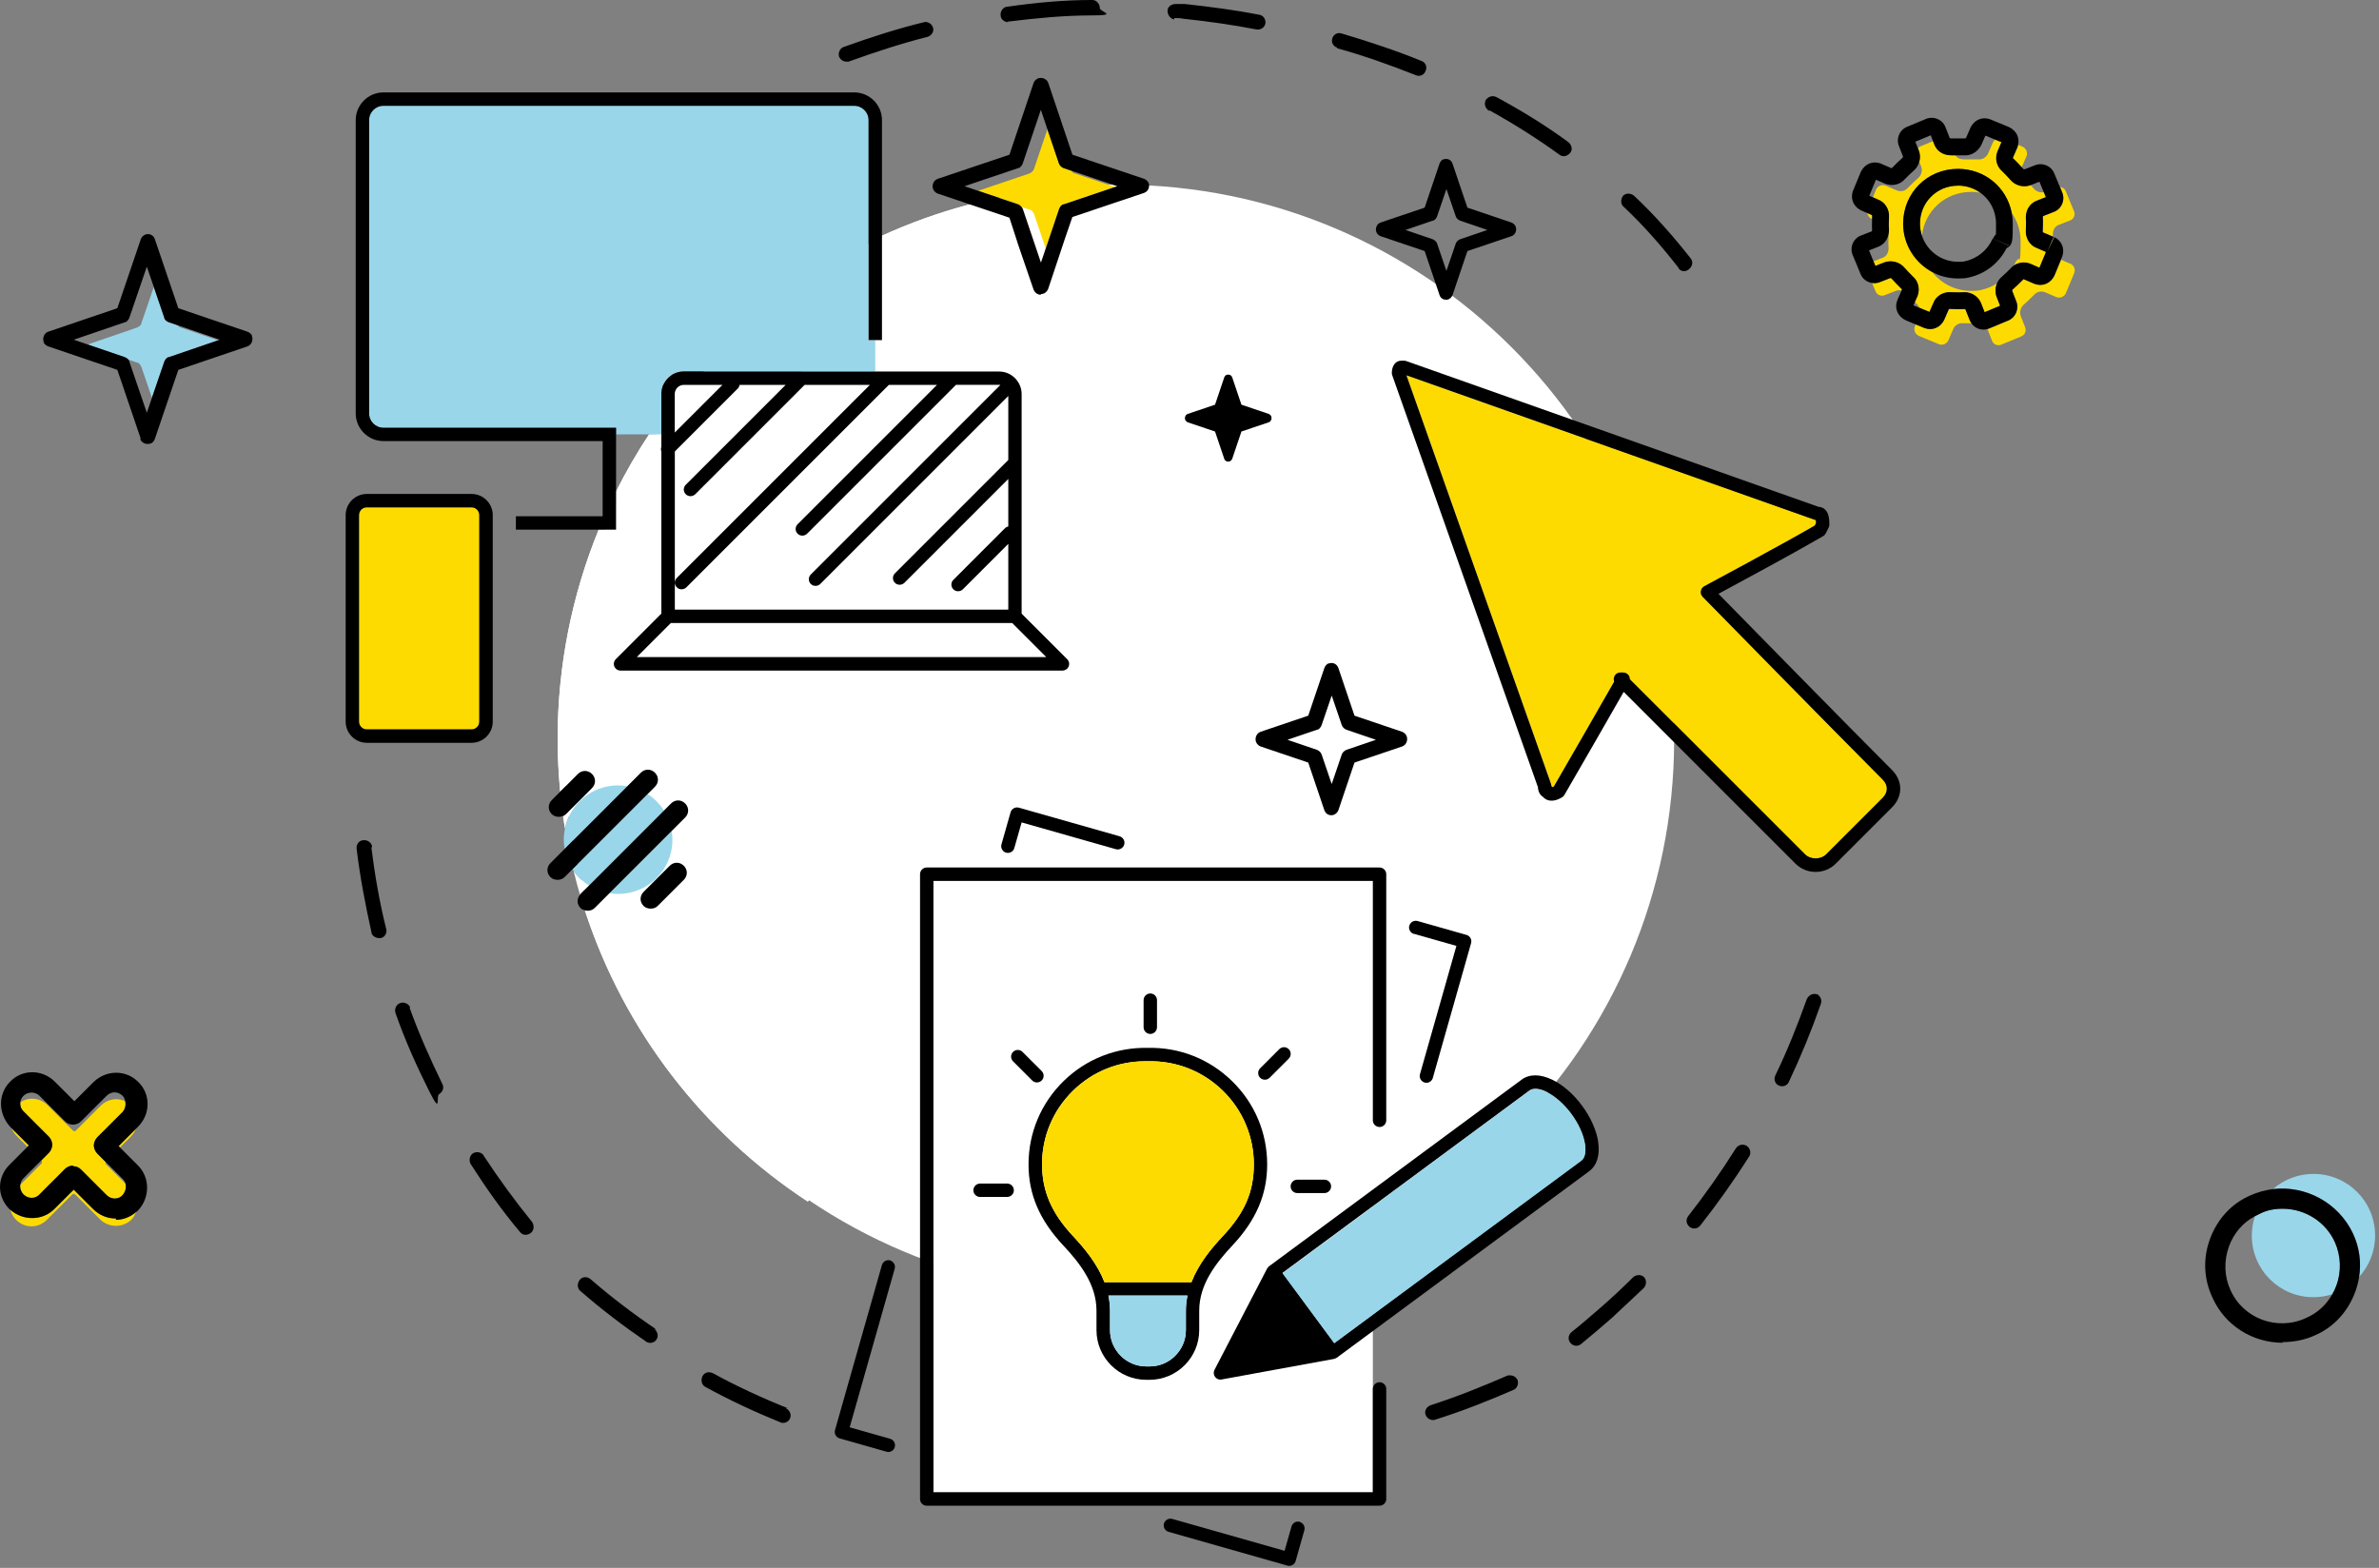
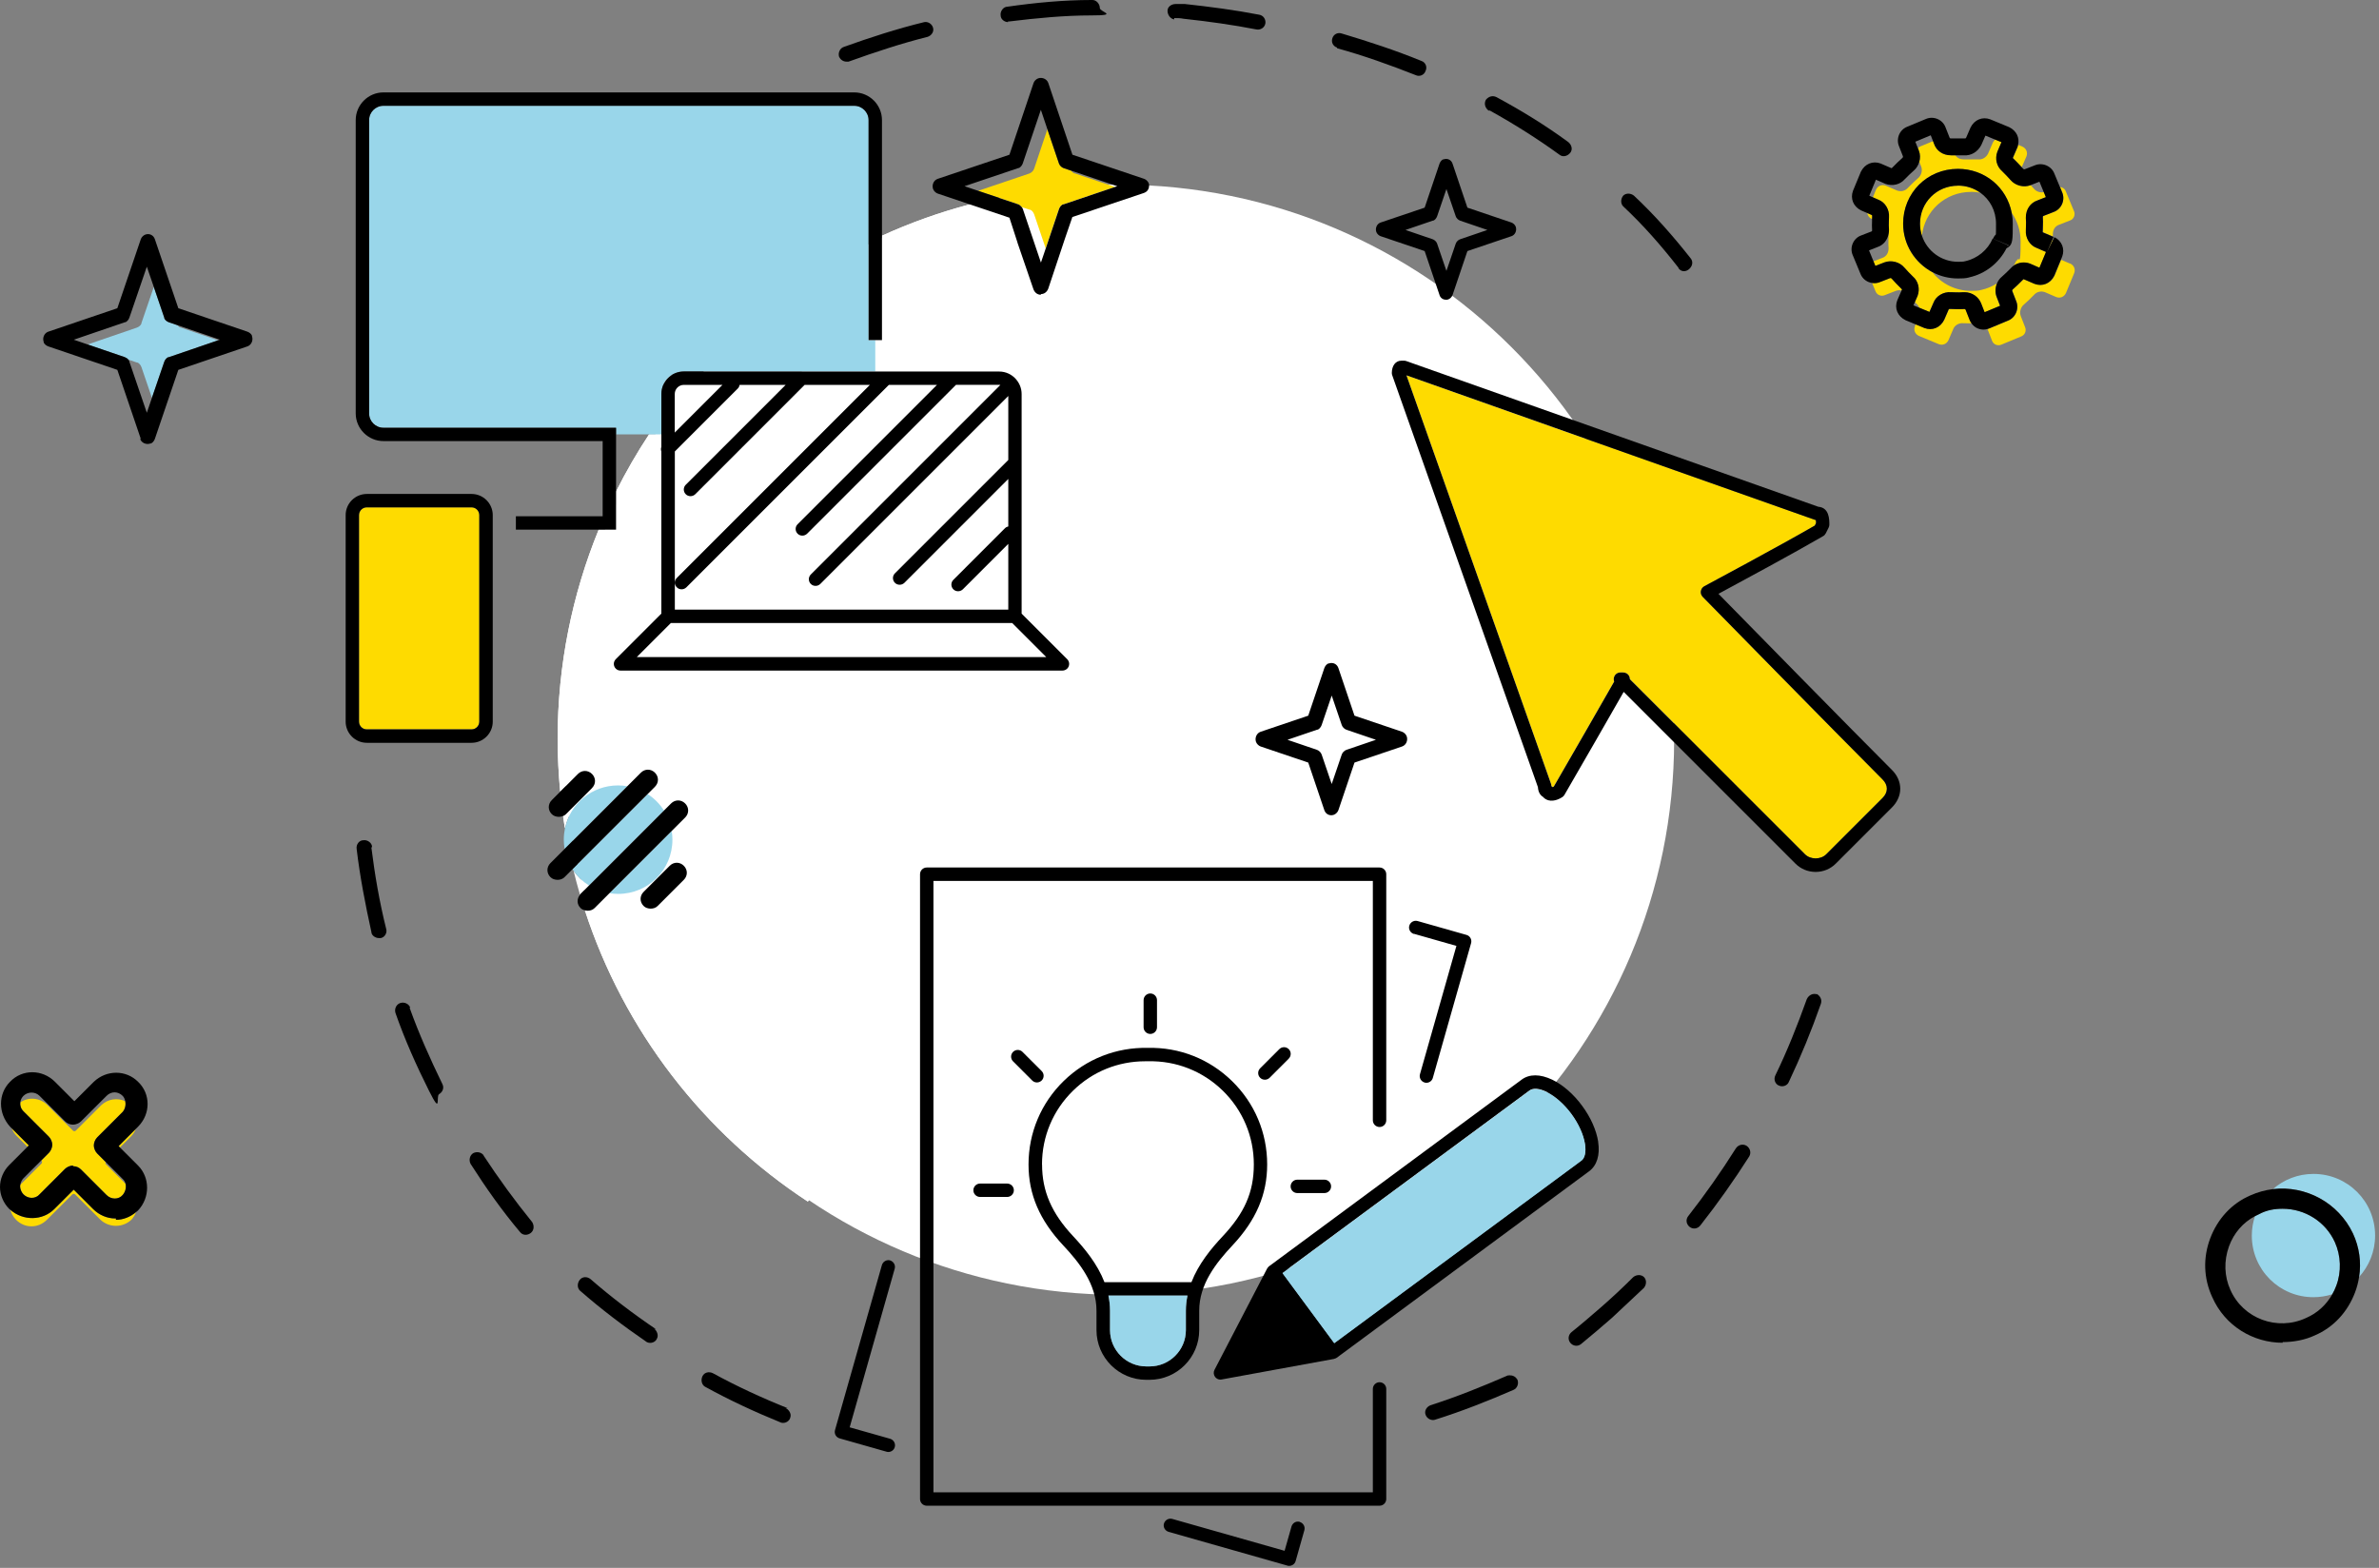
<svg xmlns="http://www.w3.org/2000/svg" width="355" height="234" viewBox="0 0 355 234" fill="none">
  <rect x="0" y="0" width="355" height="234" fill="#808080" stroke="none" />
  <g clip-path="url(#clip0_2232_40)">
    <path d="M151.46 56H99.04V90.55H151.46V56Z" fill="white" />
    <path d="M166.98 193.24C212.731 193.24 249.82 156.151 249.82 110.4C249.82 64.649 212.731 27.56 166.98 27.56C121.229 27.56 84.14 64.649 84.14 110.4C84.14 156.151 121.229 193.24 166.98 193.24Z" fill="white" />
    <path d="M351.12 184.1C352.08 186.16 352.38 188.39 352.03 190.58C353.51 188.95 354.42 186.79 354.42 184.4C354.42 179.3 350.32 175.2 345.22 175.2C342.89 175.2 340.78 176.06 339.17 177.47C344.04 176.89 348.93 179.47 351.12 184.1Z" fill="#99D6EA" />
    <path d="M345.22 193.6C346.2 193.6 347.15 193.44 348.03 193.16C348.25 192.76 348.46 192.34 348.62 191.9C349.42 189.8 349.32 187.4 348.42 185.4C347.02 182.3 343.92 180.4 340.62 180.4C339.42 180.4 338.22 180.6 337.12 181.2C336.9 181.29 336.69 181.4 336.49 181.51C336.19 182.42 336.02 183.39 336.02 184.4C336.02 189.5 340.12 193.6 345.22 193.6Z" fill="#99D6EA" />
    <path d="M1.75 168.4C1.91 168.82 2.16 169.21 2.5 169.55L2.4 169.45L4.1 171.15L4.3 170.95L1.75 168.4Z" fill="#FEDB00" />
    <path d="M15.77 173.42L14.5 172.15C14.2 171.85 14 171.35 14 170.95C14 170.55 14.2 170.05 14.5 169.75L18.3 165.95C18.69 165.5 18.8 164.89 18.69 164.35C17.51 163.81 16.12 164 15.1 164.95L11.3 168.75C11.2 168.85 11 168.85 10.9 168.75L7.1 164.95C5.97 163.82 4.3 163.67 3.03 164.52C2.97 164.98 3.11 165.46 3.5 165.85L7.3 169.65C7.6 169.95 7.8 170.45 7.8 170.85C7.8 171.25 7.6 171.75 7.3 172.05L6.15 173.2L6.2 173.25C6.3 173.25 6.3 173.55 6.2 173.65L3.03 176.82C3.02 176.9 3 176.97 3 177.05C3 177.45 3.2 177.95 3.5 178.25C4.2 178.95 5.3 178.95 5.9 178.25L9.7 174.45C10 174.15 10.5 173.95 10.9 173.95V174.05C11.4 174.05 11.8 174.25 12.1 174.55L15.9 178.35C16.6 179.05 17.7 179.05 18.3 178.35C18.7 177.88 18.87 177.24 18.74 176.69L15.8 173.75C15.72 173.67 15.72 173.53 15.77 173.42Z" fill="#FEDB00" />
    <path d="M20.27 168.48L17.7 171.05L17.9 171.25L19.6 169.55C19.9 169.23 20.12 168.87 20.27 168.48Z" fill="#FEDB00" />
    <path d="M17.3 181.85H17.2C16 181.85 14.8 181.35 13.9 180.45L11 177.55L8.1 180.45C6.34 182.21 3.45 182.24 1.55 180.56C1.69 181.1 1.97 181.61 2.4 182.05C3.7 183.35 5.7 183.35 7 182.05L10.8 178.25C10.9 178.15 11.1 178.15 11.2 178.25L15 182.05C16.3 183.25 18.3 183.25 19.6 182.05C19.92 181.7 20.15 181.31 20.3 180.9C19.44 181.63 18.38 182.05 17.3 182.05V181.85Z" fill="#FEDB00" />
    <path d="M20.27 168.48L20.6 168.15C22.5 166.25 22.5 163.25 20.6 161.45C18.8 159.65 15.9 159.65 14 161.45L11.1 164.35L8.2 161.45C6.3 159.55 3.3 159.55 1.5 161.45C-0.3 163.25 -0.3 166.15 1.5 168.15L1.75 168.4L4.3 170.95L4.1 171.15L1.4 173.85C0.5 174.75 0 175.95 0 177.15C0 178.35 0.5 179.55 1.4 180.45C1.45 180.49 1.5 180.52 1.55 180.56C3.45 182.23 6.35 182.2 8.1 180.45L11 177.55L13.9 180.45C14.8 181.35 16 181.85 17.2 181.85H17.3V182.05C18.38 182.05 19.44 181.63 20.3 180.9C20.4 180.82 20.51 180.75 20.6 180.65C22.4 178.75 22.4 175.75 20.6 173.95L17.9 171.25L17.7 171.05L20.27 168.48ZM18.74 176.69C18.87 177.25 18.7 177.89 18.3 178.35C17.7 179.05 16.6 179.05 15.9 178.35L12.1 174.55C11.8 174.25 11.4 174.05 10.9 174.05V173.95C10.5 173.95 10 174.15 9.7 174.45L5.9 178.25C5.3 178.95 4.2 178.95 3.5 178.25C3.2 177.95 3 177.45 3 177.05C3 176.98 3.01 176.9 3.03 176.82C3.09 176.47 3.26 176.09 3.5 175.85L6.15 173.2L7.3 172.05C7.6 171.75 7.8 171.25 7.8 170.85C7.8 170.45 7.6 169.95 7.3 169.65L3.5 165.85C3.11 165.46 2.97 164.97 3.03 164.52C3.07 164.16 3.23 163.82 3.5 163.55C4.1 162.95 5.2 162.85 5.9 163.55L9.7 167.35C10 167.65 10.4 167.85 10.9 167.85C11.3 167.85 11.8 167.65 12.1 167.35L15.9 163.55C16.6 162.85 17.6 162.85 18.3 163.55C18.51 163.76 18.63 164.05 18.69 164.35C18.8 164.89 18.69 165.5 18.3 165.95L14.5 169.75C14.2 170.05 14 170.55 14 170.95C14 171.35 14.2 171.85 14.5 172.15L15.77 173.42L18.3 175.95C18.53 176.15 18.67 176.41 18.74 176.69Z" fill="black" />
    <path d="M351.12 184.1C348.93 179.47 344.03 176.89 339.17 177.47C338.04 177.61 336.92 177.91 335.82 178.4C333.02 179.6 330.92 181.9 329.82 184.8C328.72 187.7 328.82 190.8 330.12 193.6C332.02 197.9 336.22 200.4 340.62 200.4V200.3C342.22 200.3 343.92 200 345.42 199.3C348.22 198.1 350.32 195.8 351.42 192.9C351.71 192.14 351.91 191.36 352.03 190.58C352.38 188.39 352.07 186.16 351.12 184.1ZM344.12 196.7C339.82 198.7 334.72 196.8 332.82 192.5C331.92 190.5 331.82 188.2 332.62 186C333.34 184.03 334.7 182.46 336.49 181.51C336.7 181.4 336.91 181.29 337.12 181.2C338.22 180.6 339.42 180.4 340.62 180.4C343.92 180.4 347.02 182.3 348.42 185.4C349.32 187.4 349.42 189.8 348.62 191.9C348.46 192.34 348.26 192.76 348.03 193.16C347.14 194.74 345.79 195.98 344.12 196.7Z" fill="black" />
    <path d="M233.44 118.63C233.36 118.76 233.26 118.87 233.13 118.96C232.87 119.13 231.95 119.68 231.05 119.44C230.73 119.36 230.45 119.18 230.24 118.93C229.87 118.71 229.53 118.27 229.48 117.47L207.74 56C207.7 55.89 207.68 55.78 207.68 55.67C207.68 54.57 208.25 53.83 209.1 53.83H209.52C209.63 53.83 209.75 53.85 209.85 53.89L232.53 61.91C227.81 55.4 222.16 49.6 215.77 44.72C215.34 44.72 214.95 44.47 214.8 44.03L214.78 43.96C202.5 34.87 187.6 29.12 171.42 28.02C171.33 28.36 171.09 28.66 170.71 28.78L160.01 32.38L158.91 35.58L156.41 43.08C156.21 43.58 155.81 43.88 155.31 43.88V43.98C154.81 43.98 154.41 43.68 154.21 43.18L151.81 36.18L150.61 32.48L144.72 30.5C140.18 31.69 135.8 33.27 131.6 35.18V50.76H130.6V55.43H149.09C150.08 55.43 150.95 55.87 151.57 56.55C151.57 56.55 151.57 56.55 151.57 56.56C152.1 57.15 152.43 57.92 152.43 58.78V91.56L159.23 98.36C159.62 98.75 159.62 99.38 159.23 99.77C159.03 99.97 158.78 100.06 158.52 100.06H92.58C92.32 100.06 92.07 99.96 91.87 99.77C91.48 99.38 91.48 98.75 91.87 98.36L98.67 91.56V67.36C98.59 67.14 98.59 66.9 98.67 66.68V64.82H96.86C95.04 67.57 93.39 70.43 91.91 73.39V79.04H89.34C85.4 88.68 83.21 99.23 83.21 110.29C83.21 112.93 83.35 115.54 83.59 118.12L86.22 115.49C86.82 114.89 87.72 114.89 88.32 115.49C88.92 116.09 88.92 116.99 88.32 117.59L84.42 121.49C84.3 121.61 84.16 121.69 84.02 121.75C84.11 122.37 84.19 122.99 84.29 123.61C85.05 119.92 88.29 117.19 92.22 117.19C92.69 117.19 93.15 117.24 93.6 117.31L95.62 115.29C96.22 114.69 97.12 114.69 97.72 115.29C98.32 115.89 98.32 116.79 97.72 117.39L96.63 118.48C97.61 119.11 98.44 119.95 99.07 120.94L100.13 119.88C100.73 119.28 101.63 119.28 102.23 119.88C102.83 120.48 102.83 121.38 102.23 121.98L100.22 123.99C100.29 124.41 100.33 124.84 100.33 125.28C100.33 129.78 96.73 133.38 92.23 133.38C91.79 133.38 91.36 133.34 90.94 133.27L88.73 135.48C88.44 135.77 88.06 135.87 87.68 135.88C87.7 135.88 87.71 135.88 87.73 135.88H87.63C87.63 135.88 87.66 135.88 87.68 135.88C87.54 135.88 87.4 135.86 87.26 135.82C93.12 153.85 105 169.14 120.55 179.33L120.77 179.03C124.07 174.53 124.07 168.47 120.77 163.97L119.41 162.11C115.91 157.32 115.57 151.16 118.54 146.02C121.51 140.88 127.01 138.1 132.91 138.73L135.21 138.98C140.75 139.58 146 136.56 148.25 131.45L149.18 129.34C151.57 123.91 156.74 120.54 162.67 120.54C168.6 120.54 173.77 123.91 176.16 129.34L177.09 131.45C179.34 136.56 184.59 139.58 190.13 138.98L192.42 138.73C198.31 138.09 203.82 140.88 206.79 146.02C209.76 151.16 209.42 157.32 205.92 162.11L204.56 163.97C201.26 168.47 201.26 174.53 204.56 179.03L205.92 180.89C206.17 181.23 206.4 181.58 206.62 181.94C231.47 167.73 248.22 140.99 248.22 110.29C248.22 109.91 248.2 109.53 248.19 109.15L242.28 103.24C240.41 106.51 235.74 114.67 233.44 118.61V118.63ZM102.04 131.31L98.14 135.21C97.85 135.5 97.47 135.6 97.09 135.61C97.11 135.61 97.12 135.61 97.14 135.61H97.04C97.04 135.61 97.07 135.61 97.09 135.61C96.71 135.61 96.33 135.5 96.04 135.21C95.44 134.61 95.44 133.71 96.04 133.11L99.94 129.21C100.54 128.61 101.44 128.61 102.04 129.21C102.64 129.81 102.64 130.71 102.04 131.31ZM183.88 68.46C183.82 68.63 183.65 68.8 183.48 68.86C183.14 68.97 182.79 68.8 182.68 68.46L181.31 64.4L177.25 63.03C177.08 62.97 176.91 62.8 176.85 62.63C176.74 62.29 176.91 61.89 177.25 61.77L181.31 60.4L182.68 56.34C182.74 56.17 182.91 55.94 183.08 55.94C183.42 55.83 183.77 56 183.88 56.34L185.25 60.4L189.31 61.77C189.48 61.83 189.65 62 189.71 62.17C189.82 62.51 189.65 62.91 189.31 63.03L185.25 64.4L183.88 68.46ZM209.22 111.41L202.12 113.81L199.72 120.91C199.62 121.21 199.32 121.51 199.02 121.61C198.42 121.81 197.82 121.51 197.62 120.91L195.22 113.81L188.12 111.41C187.82 111.31 187.52 111.01 187.42 110.71C187.22 110.11 187.52 109.41 188.12 109.21L195.22 106.81L197.62 99.71C197.72 99.41 198.02 99.01 198.32 99.01C198.92 98.81 199.52 99.11 199.72 99.71L202.12 106.81L209.22 109.21C209.52 109.31 209.82 109.61 209.92 109.91C210.12 110.51 209.82 111.21 209.22 111.41Z" fill="white" />
    <path d="M233.44 118.63C233.36 118.76 233.26 118.87 233.13 118.96C232.87 119.13 231.95 119.68 231.05 119.44C230.73 119.36 230.45 119.18 230.24 118.93C229.87 118.71 229.53 118.27 229.48 117.47L207.74 56C207.7 55.89 207.68 55.78 207.68 55.67C207.68 54.57 208.25 53.83 209.1 53.83H209.52C209.63 53.83 209.75 53.85 209.85 53.89L232.53 61.91C227.81 55.4 222.16 49.6 215.77 44.72C215.34 44.72 214.95 44.47 214.8 44.03L214.78 43.96C202.5 34.87 187.6 29.12 171.42 28.02C171.33 28.36 171.09 28.66 170.71 28.78L160.01 32.38L158.91 35.58L156.41 43.08C156.21 43.58 155.81 43.88 155.31 43.88V43.98C154.81 43.98 154.41 43.68 154.21 43.18L151.81 36.18L150.61 32.48L144.72 30.5C140.18 31.69 135.8 33.27 131.6 35.18V50.76H130.6V55.43H149.09C150.08 55.43 150.95 55.87 151.57 56.55C151.57 56.55 151.57 56.55 151.57 56.56C152.1 57.15 152.43 57.92 152.43 58.78V91.56L159.23 98.36C159.62 98.75 159.62 99.38 159.23 99.77C159.03 99.97 158.78 100.06 158.52 100.06H92.58C92.32 100.06 92.07 99.96 91.87 99.77C91.48 99.38 91.48 98.75 91.87 98.36L98.67 91.56V67.36C98.59 67.14 98.59 66.9 98.67 66.68V64.82H96.86C95.04 67.57 93.39 70.43 91.91 73.39V79.04H89.34C85.4 88.68 83.21 99.23 83.21 110.29C83.21 112.93 83.35 115.54 83.59 118.12L86.22 115.49C86.82 114.89 87.72 114.89 88.32 115.49C88.92 116.09 88.92 116.99 88.32 117.59L84.42 121.49C84.3 121.61 84.16 121.69 84.02 121.75C84.11 122.37 84.19 122.99 84.29 123.61C85.05 119.92 88.29 117.19 92.22 117.19C92.69 117.19 93.15 117.24 93.6 117.31L95.62 115.29C96.22 114.69 97.12 114.69 97.72 115.29C98.32 115.89 98.32 116.79 97.72 117.39L96.63 118.48C97.61 119.11 98.44 119.95 99.07 120.94L100.13 119.88C100.73 119.28 101.63 119.28 102.23 119.88C102.83 120.48 102.83 121.38 102.23 121.98L100.22 123.99C100.29 124.41 100.33 124.84 100.33 125.28C100.33 129.78 96.73 133.38 92.23 133.38C91.79 133.38 91.36 133.34 90.94 133.27L88.73 135.48C88.44 135.77 88.06 135.87 87.68 135.88C87.7 135.88 87.71 135.88 87.73 135.88H87.63C87.63 135.88 87.66 135.88 87.68 135.88C87.54 135.88 87.4 135.86 87.26 135.82C93.12 153.85 105 169.14 120.55 179.33L120.77 179.03C124.07 174.53 124.07 168.47 120.77 163.97L119.41 162.11C115.91 157.32 115.57 151.16 118.54 146.02C121.51 140.88 127.01 138.1 132.91 138.73L135.21 138.98C140.75 139.58 146 136.56 148.25 131.45L149.18 129.34C151.57 123.91 156.74 120.54 162.67 120.54C168.6 120.54 173.77 123.91 176.16 129.34L177.09 131.45C179.34 136.56 184.59 139.58 190.13 138.98L192.42 138.73C198.31 138.09 203.82 140.88 206.79 146.02C209.76 151.16 209.42 157.32 205.92 162.11L204.56 163.97C201.26 168.47 201.26 174.53 204.56 179.03L205.92 180.89C206.17 181.23 206.4 181.58 206.62 181.94C231.47 167.73 248.22 140.99 248.22 110.29C248.22 109.91 248.2 109.53 248.19 109.15L242.28 103.24C240.41 106.51 235.74 114.67 233.44 118.61V118.63ZM102.04 131.31L98.14 135.21C97.85 135.5 97.47 135.6 97.09 135.61C97.11 135.61 97.12 135.61 97.14 135.61H97.04C97.04 135.61 97.07 135.61 97.09 135.61C96.71 135.61 96.33 135.5 96.04 135.21C95.44 134.61 95.44 133.71 96.04 133.11L99.94 129.21C100.54 128.61 101.44 128.61 102.04 129.21C102.64 129.81 102.64 130.71 102.04 131.31ZM183.88 68.46C183.82 68.63 183.65 68.8 183.48 68.86C183.14 68.97 182.79 68.8 182.68 68.46L181.31 64.4L177.25 63.03C177.08 62.97 176.91 62.8 176.85 62.63C176.74 62.29 176.91 61.89 177.25 61.77L181.31 60.4L182.68 56.34C182.74 56.17 182.91 55.94 183.08 55.94C183.42 55.83 183.77 56 183.88 56.34L185.25 60.4L189.31 61.77C189.48 61.83 189.65 62 189.71 62.17C189.82 62.51 189.65 62.91 189.31 63.03L185.25 64.4L183.88 68.46ZM209.22 111.41L202.12 113.81L199.72 120.91C199.62 121.21 199.32 121.51 199.02 121.61C198.42 121.81 197.82 121.51 197.62 120.91L195.22 113.81L188.12 111.41C187.82 111.31 187.52 111.01 187.42 110.71C187.22 110.11 187.52 109.41 188.12 109.21L195.22 106.81L197.62 99.71C197.72 99.41 198.02 99.01 198.32 99.01C198.92 98.81 199.52 99.11 199.72 99.71L202.12 106.81L209.22 109.21C209.52 109.31 209.82 109.61 209.92 109.91C210.12 110.51 209.82 111.21 209.22 111.41Z" fill="white" />
    <path d="M200.22 108.21L198.72 103.81L197.22 108.21C197.12 108.51 196.82 108.91 196.52 108.91L192.12 110.41L196.52 111.91C196.82 112.01 197.12 112.31 197.22 112.61L198.72 117.01L200.22 112.61C200.32 112.31 200.62 112.01 200.92 111.91L205.32 110.41L200.92 108.91C200.62 108.81 200.32 108.51 200.22 108.21Z" fill="white" />
    <path d="M95.02 98.07H156.13L151.04 92.98H100.11L95.02 98.07Z" fill="white" />
    <path d="M153.62 31.29L152.45 30.9C152.52 30.99 152.58 31.09 152.62 31.19L155.32 39.19L156.04 37.07L154.32 31.99C154.22 31.69 153.92 31.29 153.62 31.29Z" fill="white" />
-     <path d="M166.39 27.91L166.6 27.84C166.45 27.84 166.29 27.83 166.14 27.83L166.39 27.91Z" fill="white" />
    <path d="M100.69 64.55L107.81 57.43H102.38C101.8 58.12 101.24 58.83 100.69 59.54V64.54V64.55Z" fill="white" />
    <path d="M120.42 79.65C120.22 79.85 119.97 79.94 119.71 79.94C119.45 79.94 119.2 79.84 119 79.65C118.61 79.26 118.61 78.63 119 78.24L139.8 57.44H132.62L102.4 87.66C102.2 87.86 101.95 87.95 101.69 87.95C101.43 87.95 101.18 87.85 100.98 87.66C100.59 87.27 100.59 86.64 100.98 86.25L129.79 57.44H120.05L103.73 73.76C103.53 73.96 103.28 74.05 103.02 74.05C102.76 74.05 102.51 73.95 102.31 73.76C101.92 73.37 101.92 72.74 102.31 72.35L117.22 57.44H110.35C110.32 57.63 110.24 57.82 110.09 57.97L100.68 67.38V90.98H150.44V81.17L143.66 87.95C143.46 88.15 143.21 88.24 142.95 88.24C142.69 88.24 142.44 88.14 142.24 87.95C141.85 87.56 141.85 86.93 142.24 86.54L149.96 78.82C150.1 78.68 150.26 78.61 150.44 78.57V71.48L134.94 86.98C134.74 87.18 134.49 87.27 134.23 87.27C133.97 87.27 133.72 87.17 133.52 86.98C133.13 86.59 133.13 85.96 133.52 85.57L150.44 68.65V59.1L122.39 87.15C122.19 87.35 121.94 87.44 121.68 87.44C121.42 87.44 121.17 87.34 120.97 87.15C120.58 86.76 120.58 86.13 120.97 85.74L149.24 57.47C149.19 57.47 149.14 57.44 149.08 57.44H142.62L120.4 79.66L120.42 79.65Z" fill="white" />
    <path d="M87.89 132.16C86.98 131.59 86.2 130.84 85.59 129.97C85.88 131.17 86.21 132.36 86.55 133.54C86.58 133.5 86.6 133.46 86.63 133.42L87.89 132.16Z" fill="white" />
    <path d="M222.32 16.5C225.92 18.5 229.42 20.7 232.72 23.1C233.22 23.5 233.92 23.3 234.32 22.8C234.72 22.3 234.52 21.6 234.02 21.2C230.62 18.7 227.02 16.5 223.32 14.5C222.72 14.2 222.12 14.4 221.72 14.9C221.42 15.5 221.62 16.1 222.12 16.5H222.32Z" fill="black" />
    <path d="M250.42 39.9L250.52 40.1C250.92 40.6 251.62 40.6 252.12 40.1C252.62 39.6 252.62 39 252.32 38.6C249.72 35.3 246.92 32.1 243.82 29.2C243.32 28.8 242.62 28.8 242.22 29.2C241.82 29.7 241.82 30.4 242.22 30.8C245.22 33.6 247.92 36.7 250.42 39.9Z" fill="black" />
    <path d="M199.52 7.1V7.2C203.52 8.3 207.42 9.7 211.22 11.2C211.82 11.5 212.52 11.2 212.72 10.6C213.02 10 212.72 9.3 212.12 9.1C208.22 7.5 204.22 6.2 200.22 5C199.62 4.8 199.02 5.1 198.82 5.7C198.62 6.3 198.92 6.9 199.52 7.1Z" fill="black" />
    <path d="M126.32 9.2H126.62C130.52 7.8 134.42 6.5 138.42 5.5C139.02 5.3 139.42 4.7 139.22 4.1C139.02 3.5 138.42 3.2 137.92 3.3C133.82 4.3 129.82 5.6 125.92 7C125.32 7.2 125.02 7.9 125.22 8.5C125.42 8.9 125.82 9.2 126.32 9.2Z" fill="black" />
    <path d="M225.29 205.26H225.39L224.99 205.28C221.19 206.93 217.38 208.47 213.45 209.73C212.86 209.97 212.5 210.59 212.74 211.18C212.98 211.77 213.6 212.03 214.09 211.9C218.12 210.64 222.03 209.09 225.83 207.44C226.42 207.2 226.67 206.48 226.43 205.9C226.2 205.51 225.79 205.24 225.29 205.27V205.26Z" fill="black" />
    <path d="M150.42 3.3V3.2H150.62C154.72 2.7 158.82 2.3 162.92 2.3C167.02 2.3 164.12 1.8 164.12 1.2C164.12 0.6 163.62 0 163.02 0H162.92C158.72 0 154.52 0.4 150.32 1C149.72 1 149.22 1.7 149.32 2.3C149.32 2.9 149.92 3.3 150.42 3.3Z" fill="black" />
    <path d="M175.22 2.9V2.7C175.72 2.7 176.12 2.7 176.62 2.8C180.32 3.2 183.92 3.7 187.52 4.4C188.12 4.5 188.72 4.1 188.82 3.5C188.92 2.9 188.52 2.3 187.92 2.2C184.32 1.5 180.52 1 176.82 0.6H175.42C174.82 0.6 174.22 1 174.22 1.6C174.22 2.2 174.62 2.8 175.22 2.9Z" fill="black" />
    <path d="M61.12 150.4H61.22C61.02 149.8 60.32 149.5 59.72 149.7C59.12 149.9 58.82 150.6 59.02 151.2C60.42 155.2 62.12 159 64.02 162.8C65.92 166.6 65.02 163.6 65.52 163.3C66.02 163 66.32 162.4 66.02 161.8C64.22 158.1 62.52 154.3 61.12 150.4Z" fill="black" />
    <path d="M72.12 172.4L72.22 172.5C71.92 172 71.22 171.8 70.62 172.1C70.12 172.4 69.92 173.1 70.22 173.7C72.52 177.3 74.92 180.7 77.62 183.9C78.02 184.4 78.72 184.4 79.22 184C79.72 183.6 79.72 182.9 79.42 182.4C76.82 179.2 74.42 175.9 72.12 172.4Z" fill="black" />
    <path d="M55.42 126.5L55.52 126.4C55.52 125.8 54.82 125.3 54.22 125.4C53.62 125.4 53.12 126 53.22 126.7C53.72 130.9 54.52 135 55.42 139.1C55.42 139.6 56.02 140 56.52 140H56.82C57.42 139.9 57.82 139.2 57.62 138.6C56.62 134.6 55.92 130.5 55.42 126.5Z" fill="black" />
    <path d="M243.72 190.6C242.22 192.1 240.62 193.6 239.02 195C237.52 196.3 236.02 197.6 234.52 198.8C234.02 199.2 233.92 199.9 234.32 200.4C234.72 200.9 235.42 201 235.92 200.6C237.52 199.3 239.02 198 240.52 196.7C242.12 195.2 243.72 193.7 245.32 192.2C245.72 191.7 245.72 191 245.32 190.6C244.92 190.2 244.22 190.2 243.72 190.6Z" fill="black" />
    <path d="M260.62 171C260.12 170.7 259.42 170.8 259.02 171.4C256.82 174.9 254.42 178.3 251.92 181.5C251.52 182 251.62 182.7 252.12 183.1C252.62 183.5 253.32 183.4 253.72 182.9C256.32 179.6 258.72 176.2 261.02 172.6C261.32 172.1 261.22 171.4 260.62 171Z" fill="black" />
    <path d="M271.02 148.3L271.12 148.4C270.52 148.2 269.92 148.5 269.62 149.1C268.22 153 266.72 156.8 264.92 160.5C264.62 161.1 264.92 161.8 265.42 162C266.02 162.3 266.72 162 266.92 161.5C268.72 157.7 270.32 153.8 271.72 149.8C271.92 149.2 271.62 148.6 271.02 148.3Z" fill="black" />
    <path d="M153.62 25.89L145.96 28.48L151.92 30.49C152.12 30.56 152.31 30.71 152.45 30.9L153.62 31.29C153.92 31.29 154.22 31.69 154.32 31.99L156.04 37.07L158.02 31.19C158.12 30.89 158.42 30.49 158.72 30.49L166.38 27.9L166.13 27.82L160.41 25.89C160.2 25.89 160 25.7 159.86 25.48L158.71 25.09C158.41 24.99 158.11 24.69 158.01 24.39L156.29 19.31L154.31 25.19C154.21 25.49 153.91 25.79 153.61 25.89H153.62Z" fill="#FEDB00" />
    <path d="M151.82 36.19L154.22 43.19C154.42 43.69 154.82 43.99 155.32 43.99V43.89C155.82 43.89 156.22 43.59 156.42 43.09L158.92 35.59L160.02 32.39L170.72 28.79C171.1 28.66 171.34 28.37 171.43 28.03C171.48 27.83 171.5 27.61 171.43 27.39C171.33 27.09 171.03 26.79 170.73 26.69L160.03 23.09L156.43 12.39C156.23 11.79 155.53 11.49 154.93 11.69C154.63 11.79 154.33 12.09 154.23 12.39L150.63 23.09L139.93 26.69C139.33 26.89 139.03 27.59 139.23 28.19C139.33 28.49 139.63 28.79 139.93 28.89L144.74 30.51L150.63 32.49L151.83 36.19H151.82ZM151.92 25.09C152.22 25.09 152.52 24.69 152.62 24.39L155.32 16.39L156.3 19.31L158.02 24.39C158.12 24.69 158.42 24.99 158.72 25.09L159.87 25.48L166.72 27.79L166.6 27.83L166.39 27.9L158.73 30.49C158.43 30.49 158.13 30.89 158.03 31.19L156.05 37.07L155.33 39.19L152.63 31.19C152.6 31.09 152.53 30.99 152.46 30.9C152.32 30.72 152.13 30.56 151.93 30.49L145.97 28.48L143.93 27.79L151.93 25.09H151.92Z" fill="black" />
    <path d="M21.11 54.8L22.67 59.37L24.51 54C24.61 53.7 24.91 53.3 25.21 53.3L32.54 50.79L27.01 48.9C26.82 48.9 26.63 48.73 26.5 48.54L25.21 48.1C24.91 48 24.51 47.7 24.51 47.4L22.95 42.83L21.11 48.2C21.11 48.5 20.71 48.8 20.41 48.9L13.08 51.41L18.61 53.3C18.79 53.36 19.01 53.5 19.15 53.67L20.41 54.1C20.71 54.1 21.01 54.5 21.11 54.8Z" fill="#99D6EA" />
    <path d="M36.91 49.5L26.61 46L23.11 35.7C22.91 35.1 22.31 34.8 21.71 35C21.41 35.1 21.11 35.4 21.01 35.7L17.51 46L7.21 49.5C6.61 49.7 6.31 50.4 6.51 51C6.51 51.3 6.91 51.6 7.21 51.7L17.51 55.2L21.01 65.5H20.91C21.11 66.1 21.81 66.4 22.41 66.2C22.71 66.2 23.01 65.8 23.11 65.5L26.61 55.2L36.91 51.7C37.51 51.5 37.81 50.8 37.61 50.2C37.61 49.9 37.21 49.6 36.91 49.5ZM21.91 61.6L19.31 54C19.31 53.88 19.24 53.77 19.15 53.67C19.01 53.5 18.79 53.36 18.61 53.3L13.08 51.41L11.01 50.7L18.61 48.1C18.91 48.1 19.21 47.7 19.31 47.4L21.91 39.8L22.95 42.83L24.51 47.4C24.51 47.7 24.91 48 25.21 48.1L26.5 48.54L32.81 50.7L32.54 50.79L25.21 53.3C24.91 53.3 24.61 53.7 24.51 54L22.67 59.37L21.91 61.6Z" fill="black" />
    <path d="M209.22 109.21L202.12 106.81L199.72 99.71C199.52 99.11 198.92 98.81 198.32 99.01C198.02 99.01 197.72 99.41 197.62 99.71L195.22 106.81L188.12 109.21C187.52 109.41 187.22 110.11 187.42 110.71C187.52 111.01 187.82 111.31 188.12 111.41L195.22 113.81L197.62 120.91C197.82 121.51 198.42 121.81 199.02 121.61C199.32 121.51 199.62 121.21 199.72 120.91L202.12 113.81L209.22 111.41C209.82 111.21 210.12 110.51 209.92 109.91C209.82 109.61 209.52 109.31 209.22 109.21ZM200.92 111.91C200.62 112.01 200.32 112.31 200.22 112.61L198.72 117.01L197.22 112.61C197.12 112.31 196.82 112.01 196.52 111.91L192.12 110.41L196.52 108.91C196.82 108.91 197.12 108.51 197.22 108.21L198.72 103.81L200.22 108.21C200.32 108.51 200.62 108.81 200.92 108.91L205.32 110.41L200.92 111.91Z" fill="black" />
    <path d="M215.78 44.73C215.89 44.73 215.99 44.73 216.1 44.69C216.38 44.6 216.65 44.32 216.75 44.04L218.97 37.47L225.54 35.25C226.09 35.07 226.37 34.42 226.19 33.86C226.1 33.58 225.82 33.31 225.54 33.21L218.97 30.99L216.75 24.42C216.57 23.87 216.01 23.59 215.46 23.77C215.18 23.77 214.91 24.14 214.81 24.42L212.59 30.99L206.02 33.21C205.47 33.39 205.19 34.04 205.37 34.6C205.46 34.88 205.74 35.15 206.02 35.25L212.59 37.47L214.79 43.97L214.81 44.04C214.96 44.49 215.35 44.74 215.78 44.73ZM213.8 35.71L209.73 34.32L213.8 32.93C214.08 32.93 214.35 32.56 214.45 32.28L215.84 28.21L217.23 32.28C217.32 32.56 217.6 32.83 217.88 32.93L221.95 34.32L217.88 35.71C217.6 35.8 217.33 36.08 217.23 36.36L215.84 40.43L214.45 36.36C214.36 36.08 214.08 35.81 213.8 35.71Z" fill="black" />
-     <path d="M189.71 62.17C189.65 62 189.48 61.83 189.31 61.77L185.25 60.4L183.88 56.34C183.77 56 183.42 55.83 183.08 55.94C182.91 55.94 182.74 56.17 182.68 56.34L181.31 60.4L177.25 61.77C176.91 61.88 176.74 62.28 176.85 62.63C176.91 62.8 177.08 62.97 177.25 63.03L181.31 64.4L182.68 68.46C182.79 68.8 183.14 68.97 183.48 68.86C183.65 68.8 183.82 68.63 183.88 68.46L185.25 64.4L189.31 63.03C189.65 62.92 189.82 62.52 189.71 62.17Z" fill="black" />
    <path d="M283.75 43.09C283.22 42.57 282.7 42.05 282.26 41.53C282.22 41.5 282.12 41.47 282.08 41.48L280.54 42.08C280.18 42.23 279.76 42.27 279.35 42.21L279.87 43.47C280.09 44.05 280.74 44.27 281.25 44.05L282.92 43.4C283.19 43.3 283.49 43.3 283.77 43.36L283.84 43.21C283.84 43.21 283.83 43.15 283.76 43.1L283.75 43.09Z" fill="#FEDB00" />
    <path d="M303.62 42.36L302 41.66C302 41.66 301.92 41.69 301.89 41.73C301.34 42.28 300.84 42.78 300.33 43.22C300.3 43.26 300.27 43.36 300.28 43.4L300.88 44.94C301.1 45.46 301.1 46.1 300.86 46.66C300.62 47.22 300.18 47.64 299.61 47.86L296.87 49C296.77 49.04 296.66 49.07 296.56 49.1C296.57 49.13 296.6 49.16 296.61 49.19L297.26 50.86C297.48 51.44 298.13 51.66 298.64 51.44L301.61 50.21C302.19 49.99 302.41 49.34 302.19 48.83L301.54 47.16C301.32 46.58 301.54 45.86 301.97 45.49C302.48 45.06 302.98 44.55 303.49 44.04C303.92 43.53 304.58 43.39 305.16 43.61L306.83 44.33C307.41 44.55 307.99 44.33 308.28 43.75L309.51 40.78C309.73 40.2 309.51 39.62 308.93 39.33H308.86L307.57 38.77L306.6 41.12C306.01 42.32 304.81 42.79 303.65 42.35L303.62 42.36Z" fill="#FEDB00" />
    <path d="M305.48 37.63L306.33 35.92C306.33 35.84 306.33 35.76 306.33 35.68L305.48 37.63Z" fill="#FEDB00" />
    <path d="M293.32 46.2C293.3 46.15 293.24 46.11 293.19 46.11H293.11C292.6 46.16 292.15 46.14 291.71 46.12C291.51 46.12 291.3 46.11 291.09 46.11H290.95C290.88 46.1 290.83 46.13 290.82 46.14L290.13 47.73C289.55 48.9 288.35 49.38 287.19 48.95L285.87 48.4L285.75 48.68C285.53 49.26 285.75 49.84 286.33 50.13L289.3 51.36C289.88 51.58 290.46 51.36 290.75 50.78L291.47 49.11C291.69 48.53 292.34 48.17 292.99 48.24C293.42 48.24 293.82 48.26 294.23 48.26C294.11 48.1 294.01 47.93 293.93 47.73L293.32 46.18V46.2Z" fill="#FEDB00" />
    <path d="M279.38 32.22C279.38 32.16 279.36 32.1 279.34 32.09L278.65 31.79C278.69 32.16 278.9 32.48 279.29 32.68L279.36 32.71C279.36 32.59 279.36 32.48 279.36 32.36V32.22H279.38Z" fill="#FEDB00" />
    <path d="M307.24 33.55L308.91 32.9C309.49 32.68 309.71 32.03 309.49 31.52L308.26 28.55C308.11 28.16 307.77 27.95 307.41 27.91L307.73 28.69C307.96 29.23 307.96 29.87 307.73 30.43C307.49 30.99 307.05 31.41 306.48 31.63L304.94 32.23C304.88 32.25 304.86 32.3 304.85 32.38C304.89 32.88 304.88 33.33 304.86 33.77C304.86 33.97 304.85 34.18 304.85 34.4V34.54C304.84 34.6 304.87 34.66 304.88 34.67L306.33 35.29C306.33 35.19 306.33 35.1 306.33 34.99C306.33 34.34 306.62 33.76 307.27 33.54L307.24 33.55Z" fill="#FEDB00" />
    <path d="M302.33 34.34C302.33 34.12 302.33 33.9 302.35 33.69C302.36 33.28 302.38 32.92 302.34 32.56V32.44C302.34 31.23 303 30.25 304.07 29.9L305.31 29.41L305.01 28.68C304.47 28.79 303.87 28.59 303.55 28.21C303.39 28.02 303.2 27.83 303.02 27.63C301.98 28.02 300.74 27.69 300.04 26.86C299.68 26.44 299.24 26 298.77 25.53C297.97 24.85 297.67 23.69 298.07 22.63L298.68 21.21L297.75 20.83C297.61 20.94 297.48 21.07 297.39 21.25L296.67 22.92C296.38 23.5 295.8 23.86 295.15 23.79H293.05C292.52 23.79 292.05 23.59 291.77 23.17H291.15C289.94 23.17 288.96 22.5 288.61 21.43L288.47 21.06L286.61 21.83C286.44 21.89 286.31 22 286.21 22.13L286.35 22.48C286.55 23.02 286.56 23.61 286.41 24.15L286.69 24.88C286.91 25.46 286.69 26.18 286.26 26.55C285.75 26.98 285.25 27.49 284.74 28C284.31 28.51 283.65 28.65 283.07 28.43L281.4 27.71C280.82 27.49 280.24 27.71 279.95 28.29L279.47 29.45L280.31 29.82C281.3 30.19 281.97 31.3 281.88 32.45C281.88 32.67 281.88 32.89 281.86 33.1C281.85 33.51 281.83 33.87 281.86 34.23V34.35C281.86 34.53 281.85 34.71 281.82 34.88C281.82 34.9 281.82 34.92 281.82 34.94C281.82 35.66 281.75 36.32 281.82 37.04C281.82 37.69 281.53 38.27 280.88 38.49L279.56 39.01L279.84 39.69L281.18 39.17C282.22 38.78 283.47 39.11 284.16 39.94C284.53 40.37 284.99 40.83 285.44 41.28C286.23 41.95 286.53 43.11 286.14 44.16L285.74 45.08C285.84 45.18 285.93 45.27 286.02 45.37C286.21 45.54 286.34 45.74 286.43 45.95L287.91 46.56L288.51 45.19C288.88 44.2 289.98 43.53 291.14 43.62C291.36 43.62 291.58 43.62 291.79 43.64C292.2 43.65 292.56 43.67 292.92 43.64H292.98H293.18C294.27 43.64 295.26 44.32 295.64 45.34L296.14 46.62L298.45 45.66L297.93 44.32C297.68 43.66 297.73 42.92 298 42.29C297.28 42.75 296.49 43.09 295.65 43.27C295.14 43.41 294.64 43.41 294.13 43.41C291.79 43.41 289.7 42.33 288.35 40.62C285.76 39.25 283.99 36.52 283.99 33.39C283.99 28.8 287.58 25.21 292.17 25.21C296.2 25.21 299.45 27.98 300.19 31.76C301.03 32.96 301.52 34.42 301.52 36.02C301.52 40.15 301.3 38.05 300.94 38.92H300.87C300.76 39.17 300.64 39.41 300.5 39.65C301.17 39.18 302.08 39.04 302.93 39.36L304.35 39.98L305.33 37.62L303.9 37C302.91 36.63 302.24 35.52 302.33 34.37V34.34Z" fill="#FEDB00" />
    <path d="M294.14 28.63C294.6 28.63 295.06 28.68 295.49 28.76C294.56 28.1 293.42 27.71 292.17 27.71C288.99 27.71 286.49 30.2 286.49 33.39C286.49 34.03 286.6 34.63 286.79 35.21C287.19 31.48 290.28 28.64 294.13 28.64L294.14 28.63Z" fill="#FEDB00" />
    <path d="M300.38 23.56C300.38 23.56 300.39 23.62 300.45 23.67L300.53 23.75C300.92 24.14 301.31 24.54 301.69 24.95L302.39 23.34C302.61 22.76 302.39 22.18 301.81 21.89L301.17 21.62C301.15 21.72 301.12 21.82 301.09 21.93L300.39 23.55L300.38 23.56Z" fill="#FEDB00" />
    <path d="M97.92 198.4C94.52 196.1 91.22 193.6 88.12 190.9C87.62 190.5 86.92 190.5 86.52 191C86.12 191.5 86.12 192.2 86.52 192.6C89.72 195.4 93.02 197.9 96.52 200.3C97.12 200.6 97.82 200.3 98.02 199.8C98.32 199.3 98.02 198.6 97.62 198.3L97.92 198.4Z" fill="black" />
    <path d="M117.24 210.14L117.55 210.17C113.74 208.65 109.98 206.91 106.37 204.94C105.8 204.66 105.11 204.81 104.83 205.38C104.55 205.95 104.7 206.64 105.17 206.94C108.89 208.99 112.65 210.73 116.58 212.33C117.23 212.49 117.85 212.05 117.94 211.52C118.13 210.97 117.68 210.35 117.23 210.14H117.24Z" fill="black" />
    <path d="M92.24 133.41C96.74 133.41 100.34 129.81 100.34 125.31C100.34 124.87 100.3 124.44 100.23 124.02L90.95 133.3C91.37 133.37 91.8 133.41 92.24 133.41Z" fill="#99D6EA" />
    <path d="M87.89 132.16L99.08 120.97C98.45 119.98 97.62 119.14 96.64 118.51L85.43 129.72C85.48 129.8 85.54 129.88 85.59 129.96C86.2 130.84 86.98 131.58 87.89 132.15V132.16Z" fill="#99D6EA" />
    <path d="M93.61 117.34C93.16 117.26 92.7 117.22 92.23 117.22C88.31 117.22 85.07 119.96 84.3 123.64C84.19 124.18 84.13 124.74 84.13 125.32C84.13 125.79 84.18 126.25 84.25 126.7L93.6 117.35L93.61 117.34Z" fill="#99D6EA" />
    <path d="M88.74 135.51L90.95 133.3L100.23 124.02L102.24 122.01C102.84 121.41 102.84 120.51 102.24 119.91C101.64 119.31 100.74 119.31 100.14 119.91L99.08 120.97L87.89 132.16L86.63 133.42C86.63 133.42 86.58 133.5 86.55 133.54C86.05 134.14 86.07 134.96 86.63 135.52C86.81 135.7 87.03 135.8 87.26 135.86C87.4 135.89 87.54 135.91 87.68 135.92C88.06 135.92 88.44 135.81 88.73 135.52L88.74 135.51Z" fill="black" />
    <path d="M99.94 129.21L96.04 133.11C95.44 133.71 95.44 134.61 96.04 135.21C96.33 135.5 96.71 135.6 97.09 135.61C97.47 135.61 97.85 135.5 98.14 135.21L102.04 131.31C102.64 130.71 102.64 129.81 102.04 129.21C101.44 128.61 100.54 128.61 99.94 129.21Z" fill="black" />
    <path d="M96.64 118.51L97.73 117.42C98.33 116.82 98.33 115.92 97.73 115.32C97.13 114.72 96.23 114.72 95.63 115.32L93.61 117.34L84.26 126.69L82.14 128.81C81.54 129.41 81.54 130.31 82.14 130.91C82.43 131.2 82.81 131.3 83.19 131.31C83.57 131.31 83.95 131.2 84.24 130.91L85.43 129.72L96.64 118.51Z" fill="black" />
    <path d="M88.34 117.61C88.94 117.01 88.94 116.11 88.34 115.51C87.74 114.91 86.84 114.91 86.24 115.51L83.61 118.14L82.34 119.41C81.74 120.01 81.74 120.91 82.34 121.51C82.63 121.8 83.01 121.9 83.39 121.91C83.61 121.91 83.83 121.86 84.04 121.78C84.18 121.72 84.32 121.64 84.44 121.52L88.34 117.62V117.61Z" fill="black" />
    <path d="M129.61 17.93C129.61 16.75 128.65 15.79 127.47 15.79H57.22C56.04 15.79 55.08 16.75 55.08 17.93V61.69C55.08 62.87 56.04 63.83 57.22 63.83H91.93V64.83H98.69V58.78C98.69 56.93 100.19 55.43 102.04 55.43H130.61V50.76H129.61V17.93Z" fill="#99D6EA" />
    <path d="M54.74 75.71H70.37C71.01 75.71 71.53 76.23 71.53 76.87V107.69C71.53 108.33 71.01 108.85 70.37 108.85H54.74C54.1 108.85 53.58 108.33 53.58 107.69V76.87C53.58 76.23 54.1 75.71 54.74 75.71Z" fill="#FEDB00" />
    <path d="M70.37 110.86C72.11 110.86 73.53 109.44 73.53 107.7V76.88C73.53 75.14 72.11 73.72 70.37 73.72H54.74C52.99 73.72 51.58 75.14 51.58 76.88V107.7C51.58 109.44 53 110.86 54.74 110.86H70.37ZM53.57 107.7V76.88C53.57 76.24 54.09 75.72 54.73 75.72H70.36C71 75.72 71.52 76.24 71.52 76.88V107.7C71.52 108.34 71 108.86 70.36 108.86H54.73C54.09 108.86 53.57 108.34 53.57 107.7Z" fill="black" />
    <path d="M91.93 73.41V63.84H57.22C56.04 63.84 55.08 62.88 55.08 61.7V17.93C55.08 16.75 56.04 15.79 57.22 15.79H127.47C128.65 15.79 129.61 16.75 129.61 17.93V50.76H131.61V17.93C131.61 15.64 129.75 13.79 127.47 13.79H57.22C54.94 13.79 53.08 15.65 53.08 17.93V61.69C53.08 63.97 54.94 65.83 57.22 65.83H89.93V77.05H76.98V79.05H91.93V73.4V73.41Z" fill="black" />
    <path d="M119.65 55.44H102.04C100.19 55.44 98.69 56.94 98.69 58.79V66.7C98.61 66.92 98.61 67.16 98.69 67.38V91.58L91.89 98.38C91.5 98.77 91.5 99.4 91.89 99.79C92.09 99.99 92.34 100.08 92.6 100.08H158.54C158.8 100.08 159.05 99.98 159.25 99.79C159.64 99.4 159.64 98.77 159.25 98.38L152.45 91.58V58.8C152.45 57.95 152.12 57.17 151.59 56.58C151.59 56.58 151.59 56.58 151.59 56.57C150.98 55.89 150.1 55.45 149.11 55.45H119.65V55.44ZM151.04 92.98L156.13 98.07H95.02L100.11 92.98H151.04ZM102.04 57.44H107.81L100.69 64.56V58.79C100.69 58.05 101.3 57.44 102.04 57.44ZM149.26 57.47L120.99 85.74C120.6 86.13 120.6 86.76 120.99 87.15C121.19 87.35 121.44 87.44 121.7 87.44C121.96 87.44 122.21 87.34 122.41 87.15L150.46 59.1V68.65L133.54 85.57C133.15 85.96 133.15 86.59 133.54 86.98C133.74 87.18 133.99 87.27 134.25 87.27C134.51 87.27 134.76 87.17 134.96 86.98L150.46 71.48V78.57C150.29 78.61 150.12 78.68 149.98 78.82L142.26 86.54C141.87 86.93 141.87 87.56 142.26 87.95C142.46 88.15 142.71 88.24 142.97 88.24C143.23 88.24 143.48 88.14 143.68 87.95L150.46 81.17V90.98H100.7V67.38L110.11 57.97C110.26 57.82 110.33 57.63 110.37 57.44H117.24L102.33 72.35C101.94 72.74 101.94 73.37 102.33 73.76C102.53 73.96 102.78 74.05 103.04 74.05C103.3 74.05 103.55 73.95 103.75 73.76L120.07 57.44H129.81L101 86.25C100.61 86.64 100.61 87.27 101 87.66C101.2 87.86 101.45 87.95 101.71 87.95C101.97 87.95 102.22 87.85 102.42 87.66L132.64 57.44H139.82L119.02 78.24C118.63 78.63 118.63 79.26 119.02 79.65C119.22 79.85 119.47 79.94 119.73 79.94C119.99 79.94 120.24 79.84 120.44 79.65L142.66 57.43H149.12C149.18 57.43 149.22 57.45 149.28 57.46L149.26 57.47Z" fill="black" />
    <path d="M254.08 89.07C253.86 88.84 253.76 88.53 253.81 88.22C253.86 87.91 254.05 87.64 254.33 87.49C254.45 87.43 265.72 81.39 270.81 78.44L270.99 78.08C270.99 77.92 270.99 77.75 270.97 77.62C270.92 77.62 270.87 77.6 270.82 77.58L209.88 56.02L231.44 116.96C231.48 117.07 231.5 117.18 231.5 117.29V117.31C231.56 117.35 231.62 117.41 231.67 117.47C231.73 117.45 231.8 117.42 231.86 117.39C234.35 113.12 239.31 104.45 240.87 101.72C240.78 101.49 240.78 101.22 240.88 100.98C241.03 100.61 241.4 100.36 241.8 100.36H242.22C242.58 100.36 242.91 100.55 243.09 100.86C243.18 101.02 243.23 101.19 243.22 101.37L269.33 127.48C270.17 128.32 271.69 128.32 272.53 127.48L280.91 119.1C281.34 118.67 281.56 118.19 281.56 117.71C281.56 117.23 281.34 116.75 280.91 116.32C273.86 109.27 254.27 89.27 254.08 89.07Z" fill="#FEDB00" />
    <path d="M256.44 88.62C259.55 86.95 268.02 82.37 272.06 80.01C272.23 79.91 272.36 79.77 272.45 79.59L272.87 78.75C272.94 78.61 272.98 78.46 272.98 78.3C272.98 77.53 272.98 75.76 271.33 75.63L232.54 61.91L209.86 53.89C209.75 53.85 209.64 53.83 209.53 53.83H209.11C208.26 53.83 207.69 54.57 207.69 55.67C207.69 55.78 207.71 55.9 207.75 56L229.49 117.47C229.54 118.27 229.88 118.71 230.25 118.93C230.46 119.18 230.74 119.35 231.06 119.44C231.96 119.68 232.88 119.13 233.14 118.96C233.27 118.88 233.37 118.76 233.45 118.63C235.75 114.69 240.42 106.53 242.29 103.26L248.2 109.17L267.92 128.89C268.72 129.69 269.79 130.13 270.93 130.13C272.07 130.13 273.14 129.69 273.94 128.89L282.32 120.51C283.12 119.71 283.56 118.72 283.56 117.71C283.56 116.7 283.12 115.7 282.32 114.91C276.17 108.76 260.43 92.7 256.43 88.62H256.44ZM280.91 119.1L272.53 127.48C271.69 128.32 270.17 128.32 269.33 127.48L243.22 101.37C243.22 101.19 243.18 101.02 243.09 100.86C242.91 100.55 242.58 100.36 242.22 100.36H241.8C241.4 100.36 241.03 100.6 240.88 100.98C240.78 101.22 240.78 101.48 240.87 101.72C239.3 104.46 234.35 113.12 231.86 117.39C231.79 117.42 231.73 117.45 231.67 117.47C231.62 117.41 231.56 117.36 231.5 117.31V117.29C231.5 117.18 231.48 117.06 231.44 116.96L209.88 56.02L270.82 77.58C270.82 77.58 270.92 77.61 270.97 77.62C270.99 77.75 270.99 77.92 270.99 78.08L270.81 78.44C265.72 81.39 254.45 87.43 254.33 87.49C254.05 87.64 253.86 87.91 253.81 88.22C253.76 88.53 253.86 88.85 254.08 89.07C254.28 89.27 273.87 109.27 280.91 116.32C281.34 116.75 281.56 117.23 281.56 117.71C281.56 118.19 281.34 118.67 280.91 119.1Z" fill="black" />
    <path d="M293.86 41.39C296.25 40.87 298.29 39.26 299.42 37.05C299.52 37.01 299.61 36.95 299.67 36.91C300.35 36.43 300.35 35.72 300.35 33.38C300.35 32.82 300.29 32.28 300.19 31.75C299.45 27.97 296.2 25.2 292.17 25.2C287.58 25.2 283.99 28.79 283.99 33.38C283.99 36.51 285.76 39.23 288.35 40.61C289.49 41.22 290.79 41.56 292.17 41.56C292.7 41.56 293.3 41.56 293.86 41.4V41.39ZM292.17 27.7C293.42 27.7 294.56 28.09 295.49 28.75C296.93 29.77 297.85 31.45 297.85 33.38C297.85 34.17 297.85 34.67 297.83 34.99C297.66 35.14 297.52 35.35 297.4 35.62L299.71 36.58C299.68 36.66 299.62 36.74 299.54 36.82C299.57 36.75 299.61 36.67 299.64 36.6L297.35 35.61C296.62 37.3 295.08 38.58 293.26 38.98C292.95 39.07 292.59 39.07 292.18 39.07C289.68 39.07 287.56 37.45 286.81 35.21C286.62 34.64 286.51 34.03 286.51 33.39C286.51 30.21 289 27.71 292.19 27.71L292.17 27.7Z" fill="black" />
    <path d="M304.82 34.54V34.4C304.82 34.19 304.84 33.98 304.84 33.77C304.86 33.33 304.87 32.88 304.83 32.38C304.83 32.3 304.86 32.25 304.92 32.23L306.46 31.63C307.03 31.42 307.47 30.99 307.71 30.43C307.95 29.87 307.95 29.23 307.71 28.69L307.39 27.91L306.57 25.94C306.36 25.37 305.93 24.93 305.37 24.69C304.81 24.45 304.17 24.45 303.65 24.67L302.11 25.27C302.11 25.27 301.97 25.25 301.93 25.22C301.85 25.12 301.76 25.03 301.67 24.94C301.3 24.53 300.91 24.13 300.51 23.74L300.43 23.66C300.37 23.61 300.35 23.56 300.36 23.55L301.06 21.93C301.1 21.83 301.12 21.73 301.14 21.62C301.39 20.56 300.91 19.52 299.82 18.98L296.99 17.81C295.84 17.38 294.63 17.85 294.05 19.03L293.4 20.53C293.4 20.53 293.34 20.67 293.23 20.66H291.12C291.01 20.66 290.95 20.63 290.93 20.56L290.32 19.01C290.11 18.44 289.68 18 289.12 17.76C288.56 17.52 287.92 17.52 287.38 17.76L284.64 18.9C284.07 19.11 283.63 19.54 283.39 20.09C283.15 20.65 283.15 21.29 283.37 21.81L283.97 23.35C283.97 23.35 283.95 23.49 283.92 23.53C283.41 23.97 282.91 24.47 282.36 25.03C282.31 25.09 282.25 25.11 282.25 25.1L280.63 24.4C279.47 23.97 278.27 24.44 277.68 25.64L276.51 28.47C276.08 29.63 276.55 30.83 277.73 31.41L278.64 31.8L279.33 32.1C279.33 32.1 279.37 32.17 279.37 32.23V32.37C279.37 32.49 279.36 32.6 279.35 32.72C279.35 32.81 279.35 32.91 279.35 33C279.34 33.44 279.32 33.89 279.36 34.39C279.36 34.47 279.33 34.52 279.27 34.54L277.72 35.14C277.15 35.35 276.71 35.78 276.47 36.34C276.23 36.9 276.23 37.54 276.47 38.08L277.61 40.83C277.82 41.4 278.25 41.84 278.81 42.08C278.98 42.15 279.16 42.2 279.34 42.23C279.75 42.3 280.17 42.26 280.53 42.1L282.07 41.5C282.07 41.5 282.21 41.52 282.25 41.55C282.7 42.07 283.21 42.59 283.74 43.11C283.8 43.16 283.82 43.21 283.82 43.22L283.75 43.37L283.11 44.84C282.67 46 283.15 47.2 284.35 47.79L285.85 48.41L287.17 48.96C288.33 49.39 289.53 48.92 290.11 47.74L290.8 46.15C290.8 46.15 290.86 46.11 290.93 46.11H291.07C291.28 46.11 291.49 46.13 291.69 46.13C292.13 46.15 292.59 46.16 293.09 46.12H293.17C293.17 46.12 293.28 46.16 293.3 46.21L293.91 47.76C293.98 47.95 294.09 48.13 294.21 48.29C294.44 48.6 294.74 48.86 295.11 49.01C295.39 49.13 295.7 49.19 296 49.19C296.18 49.19 296.37 49.16 296.54 49.11C296.65 49.08 296.75 49.06 296.85 49.01L299.59 47.87C300.16 47.66 300.6 47.23 300.84 46.67C301.08 46.11 301.08 45.47 300.86 44.95L300.26 43.41C300.26 43.41 300.28 43.27 300.31 43.23C300.83 42.79 301.32 42.29 301.87 41.74C301.91 41.69 301.96 41.65 301.98 41.67L303.6 42.37C304.76 42.8 305.96 42.33 306.55 41.14L307.52 38.79L307.72 38.31C308.16 37.15 307.68 35.95 306.56 35.39L306.3 35.92L305.45 37.63L306.3 35.68L306.44 35.36L306.29 35.3L304.84 34.68C304.84 34.68 304.79 34.61 304.8 34.55L304.82 34.54ZM304.35 39.96L302.93 39.34C302.08 39.02 301.17 39.16 300.5 39.63C300.33 39.75 300.18 39.88 300.05 40.03C299.6 40.48 299.14 40.94 298.71 41.31C298.4 41.56 298.17 41.89 298.01 42.26C297.73 42.89 297.69 43.63 297.94 44.29L298.46 45.63L296.15 46.59L295.65 45.31C295.27 44.3 294.28 43.61 293.19 43.61H292.93C292.56 43.65 292.21 43.64 291.8 43.63C291.59 43.63 291.37 43.62 291.15 43.61C289.99 43.51 288.89 44.19 288.52 45.18L287.92 46.55L286.44 45.94L285.53 45.57L285.75 45.07L286.15 44.15C286.54 43.1 286.24 41.94 285.45 41.27C285 40.82 284.54 40.36 284.17 39.93C283.48 39.1 282.23 38.77 281.19 39.16L279.85 39.68L279.57 39L278.9 37.37L280.14 36.88C281.05 36.58 281.66 35.83 281.83 34.87C281.86 34.7 281.88 34.52 281.88 34.34V34.22C281.84 33.85 281.85 33.5 281.86 33.09C281.86 32.88 281.87 32.66 281.88 32.44C281.97 31.28 281.3 30.18 280.31 29.81L279.47 29.44L278.94 29.21L279.93 26.82L281.35 27.44C282.4 27.83 283.56 27.54 284.23 26.75C284.7 26.28 285.15 25.83 285.57 25.47C285.97 25.13 286.25 24.67 286.4 24.16C286.55 23.62 286.55 23.03 286.34 22.49L286.2 22.14L285.81 21.15L288.11 20.19L288.45 21.07L288.59 21.44C288.95 22.51 289.92 23.18 291.13 23.18H293.04C294.11 23.27 295.14 22.68 295.67 21.61L296.27 20.24L297.73 20.84L298.66 21.22L298.05 22.64C297.65 23.7 297.95 24.85 298.75 25.54C299.22 26.01 299.66 26.45 300.02 26.87C300.72 27.7 301.96 28.03 303 27.64L304.33 27.12L304.98 28.69L305.28 29.42L304.04 29.91C302.97 30.27 302.3 31.24 302.3 32.45V32.57C302.34 32.94 302.33 33.29 302.32 33.7C302.32 33.91 302.3 34.13 302.3 34.35C302.21 35.5 302.88 36.61 303.87 36.98L305.3 37.6L304.32 39.96H304.35Z" fill="black" />
    <path d="M235.96 173.25L199.1 200.48L191.38 190.03L228.24 162.8C228.77 162.41 229.69 162.48 230.77 163C232.05 163.62 233.4 164.81 234.48 166.27C235.56 167.73 236.3 169.37 236.52 170.78C236.7 171.96 236.5 172.86 235.97 173.25H235.96Z" fill="#99D6EA" />
-     <path d="M204.86 131.46H139.29V222.71H204.86V131.46Z" fill="white" />
    <path d="M205.86 206.29C205.31 206.29 204.86 206.74 204.86 207.29V222.72H139.29V131.47H204.86V167.2C204.86 167.75 205.31 168.2 205.86 168.2C206.41 168.2 206.86 167.75 206.86 167.2V130.47C206.86 129.92 206.41 129.47 205.86 129.47H138.29C137.74 129.47 137.29 129.92 137.29 130.47V223.72C137.29 224.27 137.74 224.72 138.29 224.72H205.86C206.41 224.72 206.86 224.27 206.86 223.72V207.29C206.86 206.74 206.41 206.29 205.86 206.29Z" fill="black" />
-     <path d="M150.13 127.25C150.22 127.28 150.31 127.29 150.4 127.29C150.84 127.29 151.24 127 151.36 126.56L152.45 122.74L166.52 126.74C167.05 126.89 167.6 126.58 167.76 126.05C167.91 125.52 167.6 124.97 167.07 124.81L152.04 120.54C151.79 120.47 151.51 120.5 151.28 120.63C151.05 120.76 150.88 120.97 150.8 121.23L149.44 126.02C149.29 126.55 149.6 127.1 150.13 127.26V127.25Z" fill="black" />
    <path d="M132.84 188.11C132.31 187.96 131.76 188.27 131.6 188.8L124.6 213.44C124.53 213.69 124.56 213.97 124.69 214.2C124.82 214.43 125.04 214.6 125.29 214.67L132.29 216.66C132.38 216.69 132.47 216.7 132.56 216.7C133 216.7 133.4 216.41 133.52 215.97C133.67 215.44 133.36 214.89 132.83 214.73L126.79 213.02L133.51 189.35C133.66 188.82 133.35 188.27 132.82 188.11H132.84Z" fill="black" />
    <path d="M193.96 227.13C193.42 226.97 192.88 227.29 192.72 227.82L191.69 231.45L174.93 226.69C174.4 226.54 173.85 226.85 173.69 227.38C173.53 227.91 173.85 228.46 174.38 228.62L192.11 233.66C192.2 233.69 192.29 233.7 192.38 233.7C192.55 233.7 192.72 233.66 192.87 233.57C193.1 233.44 193.27 233.23 193.34 232.97L194.64 228.38C194.79 227.85 194.48 227.3 193.95 227.14L193.96 227.13Z" fill="black" />
    <path d="M211.01 139.37L217.33 141.17L211.89 160.32C211.74 160.85 212.05 161.4 212.58 161.56C212.67 161.59 212.76 161.6 212.85 161.6C213.29 161.6 213.69 161.31 213.81 160.87L219.52 140.76C219.59 140.51 219.56 140.23 219.43 140C219.3 139.77 219.09 139.6 218.83 139.53L211.54 137.46C211.01 137.31 210.46 137.62 210.3 138.15C210.14 138.68 210.46 139.23 210.99 139.39L211.01 139.37Z" fill="black" />
    <path d="M171.05 205.93H171.53C175.62 205.93 178.95 202.6 178.95 198.51V195.6C178.95 191.68 181.46 188.48 183.91 185.87C187.44 182.1 189.09 178.26 189.09 173.79C189.09 169.06 187.23 164.64 183.84 161.34C180.46 158.04 176 156.28 171.28 156.39C166.58 156.29 162.1 158.04 158.72 161.34C155.34 164.64 153.48 169.07 153.48 173.79C153.48 178.26 155.13 182.1 158.66 185.87C161.11 188.48 163.62 191.68 163.62 195.6V198.51C163.62 202.6 166.95 205.93 171.04 205.93H171.05ZM176.96 198.51C176.96 201.5 174.53 203.93 171.54 203.93H171.06C168.07 203.93 165.64 201.5 165.64 198.51V195.6C165.64 194.83 165.55 194.08 165.4 193.36H177.2C177.05 194.08 176.96 194.83 176.96 195.6V198.51ZM155.49 173.79C155.49 169.61 157.14 165.69 160.13 162.77C163.03 159.93 166.84 158.39 170.89 158.39C171.01 158.39 171.14 158.39 171.27 158.39H171.32C175.5 158.29 179.46 159.85 182.46 162.77C185.45 165.69 187.1 169.61 187.1 173.79C187.1 177.97 185.67 181.08 182.46 184.5C180.73 186.34 178.84 188.64 177.79 191.36H164.81C163.76 188.64 161.86 186.34 160.14 184.5C156.93 181.08 155.5 177.78 155.5 173.79H155.49Z" fill="black" />
    <path d="M172.65 153.31V149.27C172.65 148.72 172.2 148.27 171.65 148.27C171.1 148.27 170.65 148.72 170.65 149.27V153.31C170.65 153.86 171.1 154.31 171.65 154.31C172.2 154.31 172.65 153.86 172.65 153.31Z" fill="black" />
    <path d="M192.31 157.99C192.7 157.6 192.7 156.97 192.31 156.58C191.92 156.19 191.29 156.19 190.9 156.58L188.04 159.44C187.65 159.83 187.65 160.46 188.04 160.85C188.24 161.05 188.49 161.14 188.75 161.14C189.01 161.14 189.26 161.04 189.46 160.85L192.32 157.99H192.31Z" fill="black" />
    <path d="M193.59 178.06H197.63C198.18 178.06 198.63 177.61 198.63 177.06C198.63 176.51 198.18 176.06 197.63 176.06H193.59C193.04 176.06 192.59 176.51 192.59 177.06C192.59 177.61 193.04 178.06 193.59 178.06Z" fill="black" />
    <path d="M150.29 176.64H146.25C145.7 176.64 145.25 177.09 145.25 177.64C145.25 178.19 145.7 178.64 146.25 178.64H150.29C150.84 178.64 151.29 178.19 151.29 177.64C151.29 177.09 150.84 176.64 150.29 176.64Z" fill="black" />
    <path d="M154.73 161.55C154.99 161.55 155.24 161.45 155.44 161.26C155.83 160.87 155.83 160.24 155.44 159.85L152.58 156.99C152.19 156.6 151.56 156.6 151.17 156.99C150.78 157.38 150.78 158.01 151.17 158.4L154.03 161.26C154.23 161.46 154.48 161.55 154.74 161.55H154.73Z" fill="black" />
    <path d="M238.49 170.42C238.22 168.68 237.37 166.76 236.08 165.02C234.8 163.28 233.21 161.9 231.63 161.14C229.83 160.28 228.21 160.27 227.05 161.14L189.39 188.97C189.27 189.06 189.18 189.17 189.11 189.29C189.11 189.29 189.1 189.3 189.09 189.31L181.23 204.44C181.05 204.78 181.09 205.19 181.31 205.49C181.5 205.75 181.8 205.9 182.11 205.9C182.17 205.9 182.23 205.9 182.29 205.88L199.07 202.81C199.07 202.81 199.1 202.8 199.11 202.79C199.24 202.76 199.37 202.71 199.48 202.63L237.14 174.8C238.3 173.94 238.78 172.38 238.48 170.42H238.49ZM235.96 173.19L199.1 200.42L191.38 189.97L228.24 162.74C228.77 162.35 229.69 162.42 230.77 162.94C232.05 163.56 233.4 164.75 234.48 166.21C235.56 167.67 236.3 169.31 236.52 170.72C236.7 171.9 236.5 172.8 235.97 173.19H235.96Z" fill="black" />
    <path d="M176.96 198.51C176.96 201.5 174.53 203.93 171.54 203.93H171.06C168.07 203.93 165.64 201.5 165.64 198.51V195.6C165.64 194.83 165.55 194.08 165.4 193.36H177.2C177.05 194.08 176.96 194.83 176.96 195.6V198.51Z" fill="#99D6EA" />
-     <path d="M155.49 173.79C155.49 169.61 157.14 165.69 160.13 162.77C163.03 159.93 166.84 158.39 170.89 158.39C171.01 158.39 171.14 158.39 171.27 158.39H171.32C175.5 158.29 179.46 159.85 182.46 162.77C185.45 165.69 187.1 169.61 187.1 173.79C187.1 177.97 185.67 181.08 182.46 184.5C180.73 186.34 178.84 188.64 177.79 191.36H164.81C163.76 188.64 161.86 186.34 160.14 184.5C156.93 181.08 155.5 177.78 155.5 173.79H155.49Z" fill="#FEDB00" />
    <path d="M235.96 173.25L199.1 200.48L191.38 190.03L228.24 162.8C228.77 162.41 229.69 162.48 230.77 163C232.05 163.62 233.4 164.81 234.48 166.27C235.56 167.73 236.3 169.37 236.52 170.78C236.7 171.96 236.5 172.86 235.97 173.25H235.96Z" fill="#99D6EA" />
  </g>
  <defs>
    <clipPath id="clip0_2232_40">
      <rect width="354.42" height="233.68" fill="white" />
    </clipPath>
  </defs>
</svg>